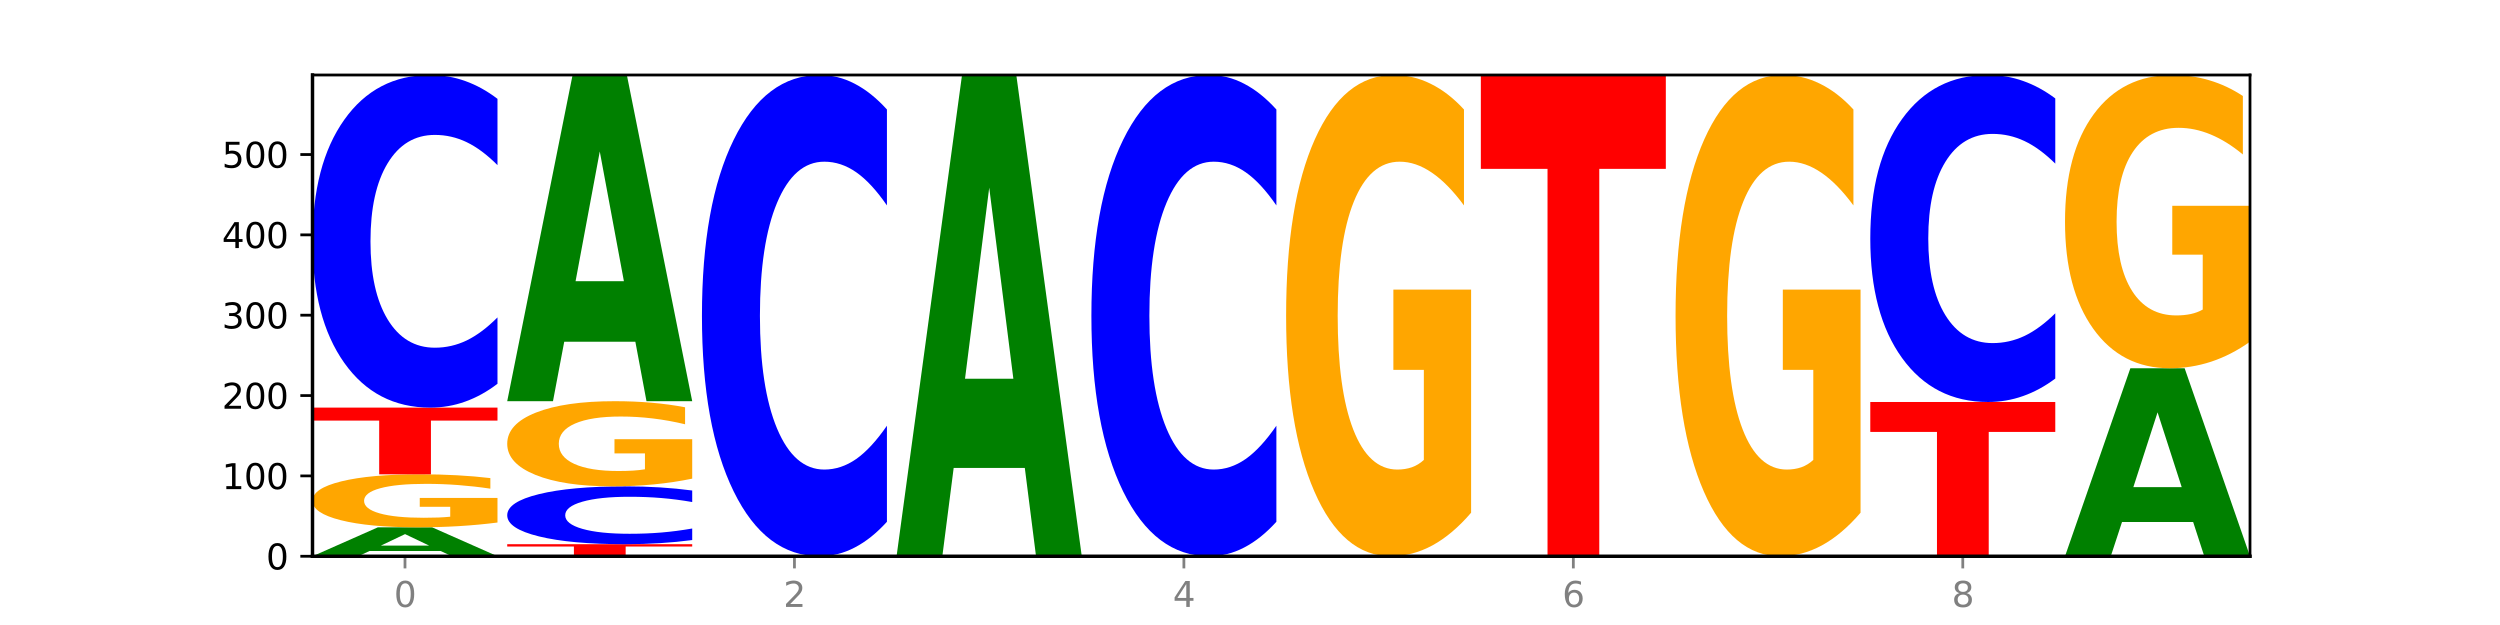
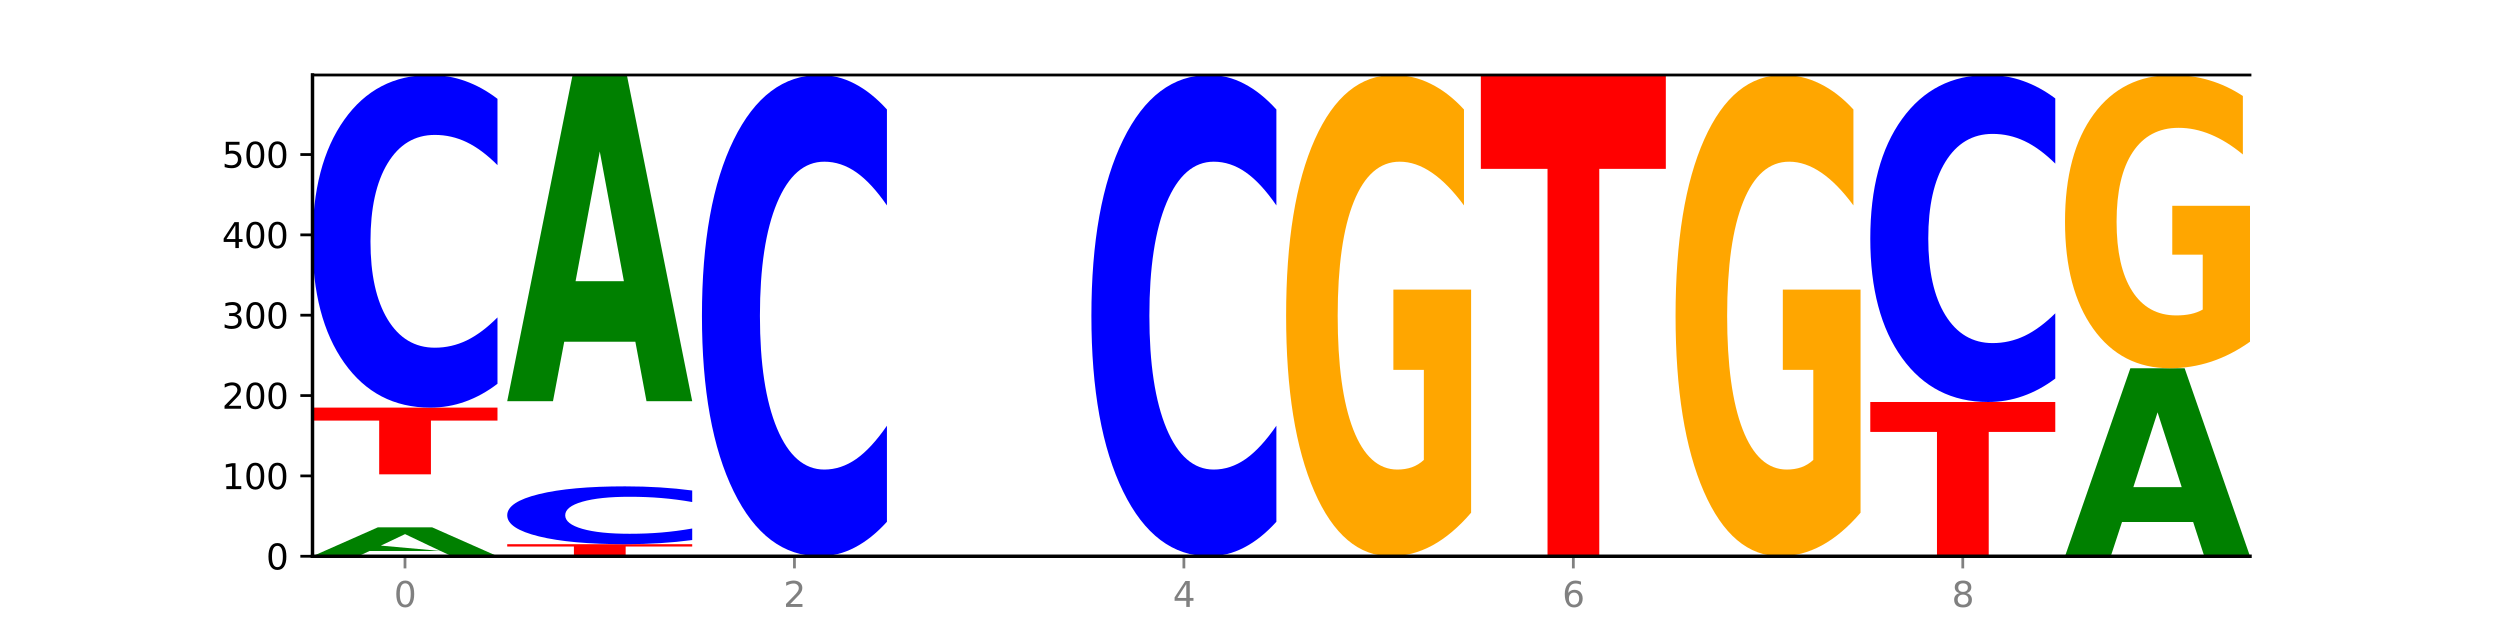
<svg xmlns="http://www.w3.org/2000/svg" xmlns:xlink="http://www.w3.org/1999/xlink" width="720pt" height="180pt" viewBox="0 0 720 180" version="1.1">
  <defs>
    <style type="text/css">*{stroke-linejoin: round; stroke-linecap: butt}</style>
  </defs>
  <g id="figure_1">
    <g id="patch_1">
      <path d="M 0 180  L 720 180  L 720 0  L 0 0  z " style="fill: #ffffff" />
    </g>
    <g id="axes_1">
      <g id="patch_2">
        <path d="M 90 160.2  L 648 160.2  L 648 21.6  L 90 21.6  z " style="fill: #ffffff" />
      </g>
      <g id="line2d_1">
        <path d="M 90 160.2  L 648 160.2  " clip-path="url(#pe538d0e88e)" style="fill: none; stroke: #000000; stroke-width: 0.5; stroke-linecap: square" />
      </g>
      <g id="patch_3">
-         <path d="M 126.905 158.683  L 106.415 158.683  L 103.18 160.2  L 90 160.2  L 108.823 151.87  L 124.454 151.87  L 143.276 160.2  L 130.107 160.2  L 126.905 158.683  z M 109.683 157.137  L 123.604 157.137  L 116.655 153.823  L 109.683 157.137  z " clip-path="url(#pe538d0e88e)" style="fill: #008000" />
+         <path d="M 126.905 158.683  L 106.415 158.683  L 103.18 160.2  L 90 160.2  L 108.823 151.87  L 124.454 151.87  L 143.276 160.2  L 130.107 160.2  L 126.905 158.683  z L 123.604 157.137  L 116.655 153.823  L 109.683 157.137  z " clip-path="url(#pe538d0e88e)" style="fill: #008000" />
      </g>
      <g id="patch_4">
-         <path d="M 143.276 150.488  Q 137.903 151.179 132.124 151.526  Q 126.345 151.87 120.184 151.87  Q 106.262 151.87 98.131 149.813  Q 90 147.757 90 144.239  Q 90 140.681 98.274 138.64  Q 106.561 136.599 120.972 136.599  Q 126.525 136.599 131.611 136.876  Q 136.709 137.151 141.223 137.693  L 141.223 140.738  Q 136.566 140.04 131.957 139.696  Q 127.348 139.349 122.716 139.349  Q 114.143 139.349 109.498 140.618  Q 104.853 141.883 104.853 144.239  Q 104.853 146.574 109.331 147.848  Q 113.808 149.119 122.047 149.119  Q 124.292 149.119 126.214 149.047  Q 128.136 148.971 129.665 148.813  L 129.665 145.955  L 120.889 145.955  L 120.889 143.409  L 143.276 143.409  L 143.276 150.488  z " clip-path="url(#pe538d0e88e)" style="fill: #ffa600" />
-       </g>
+         </g>
      <g id="patch_5">
        <path d="M 90 117.394  L 143.276 117.394  L 143.276 121.139  L 124.109 121.139  L 124.109 136.599  L 109.204 136.599  L 109.204 121.139  L 90 121.139  L 90 117.394  z " clip-path="url(#pe538d0e88e)" style="fill: #ff0000" />
      </g>
      <g id="patch_6">
        <path d="M 143.276 110.527  Q 138.82 113.931 134.001 115.652  Q 129.182 117.394 123.934 117.394  Q 108.282 117.394 99.141 104.492  Q 90 91.59 90 69.527  Q 90 47.384 99.141 34.502  Q 108.282 21.6 123.934 21.6  Q 129.182 21.6 134.001 23.341  Q 138.82 25.063 143.276 28.466  L 143.276 47.562  Q 138.78 43.05 134.417 40.953  Q 130.055 38.855 125.236 38.855  Q 116.591 38.855 111.638 47.028  Q 106.698 55.18 106.698 69.527  Q 106.698 83.813 111.638 91.986  Q 116.591 100.139 125.236 100.139  Q 130.055 100.139 134.417 98.041  Q 138.78 95.924 143.276 91.412  L 143.276 110.527  z " clip-path="url(#pe538d0e88e)" style="fill: #0000ff" />
      </g>
      <g id="patch_7">
        <path d="M 146.08 156.729  L 199.357 156.729  L 199.357 157.406  L 180.19 157.406  L 180.19 160.2  L 165.285 160.2  L 165.285 157.406  L 146.08 157.406  L 146.08 156.729  z " clip-path="url(#pe538d0e88e)" style="fill: #ff0000" />
      </g>
      <g id="patch_8">
        <path d="M 199.357 155.535  Q 194.9 156.127 190.081 156.426  Q 185.263 156.729 180.014 156.729  Q 164.363 156.729 155.222 154.485  Q 146.08 152.242 146.08 148.404  Q 146.08 144.554 155.222 142.313  Q 164.363 140.069 180.014 140.069  Q 185.263 140.069 190.081 140.372  Q 194.9 140.672 199.357 141.264  L 199.357 144.585  Q 194.86 143.8 190.498 143.435  Q 186.135 143.07 181.316 143.07  Q 172.672 143.07 167.718 144.492  Q 162.779 145.909 162.779 148.404  Q 162.779 150.889 167.718 152.31  Q 172.672 153.728 181.316 153.728  Q 186.135 153.728 190.498 153.364  Q 194.86 152.995 199.357 152.211  L 199.357 155.535  z " clip-path="url(#pe538d0e88e)" style="fill: #0000ff" />
      </g>
      <g id="patch_9">
-         <path d="M 199.357 137.85  Q 193.984 138.96 188.205 139.517  Q 182.426 140.069 176.265 140.069  Q 162.343 140.069 154.212 136.766  Q 146.08 133.463 146.08 127.814  Q 146.08 122.099 154.355 118.821  Q 162.641 115.543 177.053 115.543  Q 182.605 115.543 187.691 115.988  Q 192.79 116.429 197.303 117.301  L 197.303 122.19  Q 192.646 121.07 188.038 120.518  Q 183.429 119.961 178.796 119.961  Q 170.223 119.961 165.578 121.997  Q 160.934 124.029 160.934 127.814  Q 160.934 131.563 165.411 133.61  Q 169.889 135.651 178.127 135.651  Q 180.372 135.651 182.294 135.535  Q 184.217 135.413 185.745 135.16  L 185.745 130.57  L 176.969 130.57  L 176.969 126.481  L 199.357 126.481  L 199.357 137.85  z " clip-path="url(#pe538d0e88e)" style="fill: #ffa600" />
-       </g>
+         </g>
      <g id="patch_10">
        <path d="M 182.985 98.429  L 162.496 98.429  L 159.261 115.543  L 146.08 115.543  L 164.903 21.6  L 180.534 21.6  L 199.357 115.543  L 186.187 115.543  L 182.985 98.429  z M 165.764 80.994  L 179.684 80.994  L 172.735 43.626  L 165.764 80.994  z " clip-path="url(#pe538d0e88e)" style="fill: #008000" />
      </g>
      <g id="patch_11">
        <path d="M 255.437 150.265  Q 250.981 155.19 246.162 157.681  Q 241.343 160.2 236.094 160.2  Q 220.443 160.2 211.302 141.533  Q 202.161 122.866 202.161 90.943  Q 202.161 58.905 211.302 40.267  Q 220.443 21.6 236.094 21.6  Q 241.343 21.6 246.162 24.119  Q 250.981 26.61 255.437 31.535  L 255.437 59.163  Q 250.94 52.635 246.578 49.601  Q 242.215 46.566 237.397 46.566  Q 228.752 46.566 223.799 58.39  Q 218.859 70.186 218.859 90.943  Q 218.859 111.614 223.799 123.439  Q 228.752 135.234 237.397 135.234  Q 242.215 135.234 246.578 132.199  Q 250.94 129.136 255.437 122.608  L 255.437 150.265  z " clip-path="url(#pe538d0e88e)" style="fill: #0000ff" />
      </g>
      <g id="patch_12">
        <path d="M 258.241 159.969  L 311.518 159.969  L 311.518 160.014  L 292.35 160.014  L 292.35 160.2  L 277.445 160.2  L 277.445 160.014  L 258.241 160.014  L 258.241 159.969  z " clip-path="url(#pe538d0e88e)" style="fill: #ff0000" />
      </g>
      <g id="patch_13">
-         <path d="M 295.146 134.762  L 274.657 134.762  L 271.421 159.969  L 258.241 159.969  L 277.064 21.6  L 292.695 21.6  L 311.518 159.969  L 298.348 159.969  L 295.146 134.762  z M 277.924 109.081  L 291.845 109.081  L 284.896 54.042  L 277.924 109.081  z " clip-path="url(#pe538d0e88e)" style="fill: #008000" />
-       </g>
+         </g>
      <g id="patch_14">
        <path d="M 367.598 150.265  Q 363.142 155.19 358.323 157.681  Q 353.504 160.2 348.255 160.2  Q 332.604 160.2 323.463 141.533  Q 314.322 122.866 314.322 90.943  Q 314.322 58.905 323.463 40.267  Q 332.604 21.6 348.255 21.6  Q 353.504 21.6 358.323 24.119  Q 363.142 26.61 367.598 31.535  L 367.598 59.163  Q 363.101 52.635 358.739 49.601  Q 354.376 46.566 349.557 46.566  Q 340.913 46.566 335.96 58.39  Q 331.02 70.186 331.02 90.943  Q 331.02 111.614 335.96 123.439  Q 340.913 135.234 349.557 135.234  Q 354.376 135.234 358.739 132.199  Q 363.101 129.136 367.598 122.608  L 367.598 150.265  z " clip-path="url(#pe538d0e88e)" style="fill: #0000ff" />
      </g>
      <g id="patch_15">
        <path d="M 423.678 147.66  Q 418.305 153.93 412.526 157.079  Q 406.747 160.2 400.586 160.2  Q 386.664 160.2 378.533 141.533  Q 370.402 122.866 370.402 90.943  Q 370.402 58.648 378.676 40.124  Q 386.963 21.6 401.374 21.6  Q 406.927 21.6 412.013 24.119  Q 417.111 26.61 421.625 31.535  L 421.625 59.163  Q 416.968 52.836 412.359 49.715  Q 407.75 46.566 403.118 46.566  Q 394.545 46.566 389.9 58.075  Q 385.255 69.556 385.255 90.943  Q 385.255 112.129 389.733 123.696  Q 394.21 135.234 402.449 135.234  Q 404.694 135.234 406.616 134.576  Q 408.538 133.889 410.067 132.457  L 410.067 106.518  L 401.291 106.518  L 401.291 83.413  L 423.678 83.413  L 423.678 147.66  z " clip-path="url(#pe538d0e88e)" style="fill: #ffa600" />
      </g>
      <g id="patch_16">
        <path d="M 426.482 21.6  L 479.759 21.6  L 479.759 48.631  L 460.592 48.631  L 460.592 160.2  L 445.687 160.2  L 445.687 48.631  L 426.482 48.631  L 426.482 21.6  z " clip-path="url(#pe538d0e88e)" style="fill: #ff0000" />
      </g>
      <g id="patch_17">
        <path d="M 535.839 147.66  Q 530.466 153.93 524.687 157.079  Q 518.908 160.2 512.747 160.2  Q 498.825 160.2 490.694 141.533  Q 482.563 122.866 482.563 90.943  Q 482.563 58.648 490.837 40.124  Q 499.124 21.6 513.535 21.6  Q 519.087 21.6 524.174 24.119  Q 529.272 26.61 533.786 31.535  L 533.786 59.163  Q 529.129 52.836 524.52 49.715  Q 519.911 46.566 515.278 46.566  Q 506.706 46.566 502.061 58.075  Q 497.416 69.556 497.416 90.943  Q 497.416 112.129 501.894 123.696  Q 506.371 135.234 514.61 135.234  Q 516.855 135.234 518.777 134.576  Q 520.699 133.889 522.228 132.457  L 522.228 106.518  L 513.452 106.518  L 513.452 83.413  L 535.839 83.413  L 535.839 147.66  z " clip-path="url(#pe538d0e88e)" style="fill: #ffa600" />
      </g>
      <g id="patch_18">
        <path d="M 591.92 160.179  Q 586.547 160.19 580.768 160.195  Q 574.989 160.2 568.828 160.2  Q 554.906 160.2 546.774 160.169  Q 538.643 160.138 538.643 160.084  Q 538.643 160.03 546.918 160  Q 555.204 159.969 569.616 159.969  Q 575.168 159.969 580.254 159.973  Q 585.353 159.977 589.866 159.985  L 589.866 160.031  Q 585.209 160.021 580.6 160.016  Q 575.992 160.01 571.359 160.01  Q 562.786 160.01 558.141 160.03  Q 553.497 160.049 553.497 160.084  Q 553.497 160.12 557.974 160.139  Q 562.452 160.158 570.69 160.158  Q 572.935 160.158 574.857 160.157  Q 576.78 160.156 578.308 160.154  L 578.308 160.11  L 569.532 160.11  L 569.532 160.072  L 591.92 160.072  L 591.92 160.179  z " clip-path="url(#pe538d0e88e)" style="fill: #ffa600" />
      </g>
      <g id="patch_19">
        <path d="M 538.643 115.774  L 591.92 115.774  L 591.92 124.393  L 572.752 124.393  L 572.752 159.969  L 557.847 159.969  L 557.847 124.393  L 538.643 124.393  L 538.643 115.774  z " clip-path="url(#pe538d0e88e)" style="fill: #ff0000" />
      </g>
      <g id="patch_20">
        <path d="M 591.92 109.024  Q 587.463 112.37 582.644 114.062  Q 577.825 115.774 572.577 115.774  Q 556.926 115.774 547.784 103.09  Q 538.643 90.407 538.643 68.716  Q 538.643 46.948 547.784 34.284  Q 556.926 21.6 572.577 21.6  Q 577.825 21.6 582.644 23.312  Q 587.463 25.004 591.92 28.35  L 591.92 47.123  Q 587.423 42.687 583.06 40.625  Q 578.698 38.563 573.879 38.563  Q 565.234 38.563 560.281 46.598  Q 555.342 54.612 555.342 68.716  Q 555.342 82.762 560.281 90.796  Q 565.234 98.811 573.879 98.811  Q 578.698 98.811 583.06 96.749  Q 587.423 94.667 591.92 90.232  L 591.92 109.024  z " clip-path="url(#pe538d0e88e)" style="fill: #0000ff" />
      </g>
      <g id="patch_21">
        <path d="M 631.628 150.337  L 611.139 150.337  L 607.904 160.2  L 594.724 160.2  L 613.546 106.056  L 629.177 106.056  L 648 160.2  L 634.831 160.2  L 631.628 150.337  z M 614.407 140.288  L 628.328 140.288  L 621.378 118.751  L 614.407 140.288  z " clip-path="url(#pe538d0e88e)" style="fill: #008000" />
      </g>
      <g id="patch_22">
        <path d="M 648 98.414  Q 642.627 102.235 636.848 104.154  Q 631.069 106.056 624.908 106.056  Q 610.986 106.056 602.855 94.681  Q 594.724 83.306 594.724 63.854  Q 594.724 44.175 602.998 32.888  Q 611.284 21.6 625.696 21.6  Q 631.248 21.6 636.335 23.135  Q 641.433 24.653 645.946 27.654  L 645.946 44.489  Q 641.29 40.634 636.681 38.732  Q 632.072 36.813 627.439 36.813  Q 618.866 36.813 614.222 43.826  Q 609.577 50.822 609.577 63.854  Q 609.577 76.764 614.055 83.812  Q 618.532 90.843 626.771 90.843  Q 629.015 90.843 630.938 90.442  Q 632.86 90.023 634.388 89.151  L 634.388 73.345  L 625.612 73.345  L 625.612 59.266  L 648 59.266  L 648 98.414  z " clip-path="url(#pe538d0e88e)" style="fill: #ffa600" />
      </g>
      <g id="matplotlib.axis_1">
        <g id="xtick_1">
          <g id="line2d_2">
            <defs>
              <path id="mba6fdaa9cb" d="M 0 0  L 0 3.5  " style="stroke: #808080; stroke-width: 0.8" />
            </defs>
            <g>
              <use xlink:href="#mba6fdaa9cb" x="116.638" y="160.2" style="fill: #808080; stroke: #808080; stroke-width: 0.8" />
            </g>
          </g>
          <g id="text_1">
            <g style="fill: #808080" transform="translate(113.457 174.798) scale(0.1 -0.1)">
              <defs>
                <path id="DejaVuSans-30" d="M 2034 4250  Q 1547 4250 1301 3770  Q 1056 3291 1056 2328  Q 1056 1369 1301 889  Q 1547 409 2034 409  Q 2525 409 2770 889  Q 3016 1369 3016 2328  Q 3016 3291 2770 3770  Q 2525 4250 2034 4250  z M 2034 4750  Q 2819 4750 3233 4129  Q 3647 3509 3647 2328  Q 3647 1150 3233 529  Q 2819 -91 2034 -91  Q 1250 -91 836 529  Q 422 1150 422 2328  Q 422 3509 836 4129  Q 1250 4750 2034 4750  z " transform="scale(0.016)" />
              </defs>
              <use xlink:href="#DejaVuSans-30" />
            </g>
          </g>
        </g>
        <g id="xtick_2">
          <g id="line2d_3">
            <g>
              <use xlink:href="#mba6fdaa9cb" x="228.799" y="160.2" style="fill: #808080; stroke: #808080; stroke-width: 0.8" />
            </g>
          </g>
          <g id="text_2">
            <g style="fill: #808080" transform="translate(225.618 174.798) scale(0.1 -0.1)">
              <defs>
                <path id="DejaVuSans-32" d="M 1228 531  L 3431 531  L 3431 0  L 469 0  L 469 531  Q 828 903 1448 1529  Q 2069 2156 2228 2338  Q 2531 2678 2651 2914  Q 2772 3150 2772 3378  Q 2772 3750 2511 3984  Q 2250 4219 1831 4219  Q 1534 4219 1204 4116  Q 875 4013 500 3803  L 500 4441  Q 881 4594 1212 4672  Q 1544 4750 1819 4750  Q 2544 4750 2975 4387  Q 3406 4025 3406 3419  Q 3406 3131 3298 2873  Q 3191 2616 2906 2266  Q 2828 2175 2409 1742  Q 1991 1309 1228 531  z " transform="scale(0.016)" />
              </defs>
              <use xlink:href="#DejaVuSans-32" />
            </g>
          </g>
        </g>
        <g id="xtick_3">
          <g id="line2d_4">
            <g>
              <use xlink:href="#mba6fdaa9cb" x="340.96" y="160.2" style="fill: #808080; stroke: #808080; stroke-width: 0.8" />
            </g>
          </g>
          <g id="text_3">
            <g style="fill: #808080" transform="translate(337.779 174.798) scale(0.1 -0.1)">
              <defs>
                <path id="DejaVuSans-34" d="M 2419 4116  L 825 1625  L 2419 1625  L 2419 4116  z M 2253 4666  L 3047 4666  L 3047 1625  L 3713 1625  L 3713 1100  L 3047 1100  L 3047 0  L 2419 0  L 2419 1100  L 313 1100  L 313 1709  L 2253 4666  z " transform="scale(0.016)" />
              </defs>
              <use xlink:href="#DejaVuSans-34" />
            </g>
          </g>
        </g>
        <g id="xtick_4">
          <g id="line2d_5">
            <g>
              <use xlink:href="#mba6fdaa9cb" x="453.121" y="160.2" style="fill: #808080; stroke: #808080; stroke-width: 0.8" />
            </g>
          </g>
          <g id="text_4">
            <g style="fill: #808080" transform="translate(449.939 174.798) scale(0.1 -0.1)">
              <defs>
                <path id="DejaVuSans-36" d="M 2113 2584  Q 1688 2584 1439 2293  Q 1191 2003 1191 1497  Q 1191 994 1439 701  Q 1688 409 2113 409  Q 2538 409 2786 701  Q 3034 994 3034 1497  Q 3034 2003 2786 2293  Q 2538 2584 2113 2584  z M 3366 4563  L 3366 3988  Q 3128 4100 2886 4159  Q 2644 4219 2406 4219  Q 1781 4219 1451 3797  Q 1122 3375 1075 2522  Q 1259 2794 1537 2939  Q 1816 3084 2150 3084  Q 2853 3084 3261 2657  Q 3669 2231 3669 1497  Q 3669 778 3244 343  Q 2819 -91 2113 -91  Q 1303 -91 875 529  Q 447 1150 447 2328  Q 447 3434 972 4092  Q 1497 4750 2381 4750  Q 2619 4750 2861 4703  Q 3103 4656 3366 4563  z " transform="scale(0.016)" />
              </defs>
              <use xlink:href="#DejaVuSans-36" />
            </g>
          </g>
        </g>
        <g id="xtick_5">
          <g id="line2d_6">
            <g>
              <use xlink:href="#mba6fdaa9cb" x="565.281" y="160.2" style="fill: #808080; stroke: #808080; stroke-width: 0.8" />
            </g>
          </g>
          <g id="text_5">
            <g style="fill: #808080" transform="translate(562.1 174.798) scale(0.1 -0.1)">
              <defs>
                <path id="DejaVuSans-38" d="M 2034 2216  Q 1584 2216 1326 1975  Q 1069 1734 1069 1313  Q 1069 891 1326 650  Q 1584 409 2034 409  Q 2484 409 2743 651  Q 3003 894 3003 1313  Q 3003 1734 2745 1975  Q 2488 2216 2034 2216  z M 1403 2484  Q 997 2584 770 2862  Q 544 3141 544 3541  Q 544 4100 942 4425  Q 1341 4750 2034 4750  Q 2731 4750 3128 4425  Q 3525 4100 3525 3541  Q 3525 3141 3298 2862  Q 3072 2584 2669 2484  Q 3125 2378 3379 2068  Q 3634 1759 3634 1313  Q 3634 634 3220 271  Q 2806 -91 2034 -91  Q 1263 -91 848 271  Q 434 634 434 1313  Q 434 1759 690 2068  Q 947 2378 1403 2484  z M 1172 3481  Q 1172 3119 1398 2916  Q 1625 2713 2034 2713  Q 2441 2713 2670 2916  Q 2900 3119 2900 3481  Q 2900 3844 2670 4047  Q 2441 4250 2034 4250  Q 1625 4250 1398 4047  Q 1172 3844 1172 3481  z " transform="scale(0.016)" />
              </defs>
              <use xlink:href="#DejaVuSans-38" />
            </g>
          </g>
        </g>
      </g>
      <g id="matplotlib.axis_2">
        <g id="ytick_1">
          <g id="line2d_7">
            <defs>
              <path id="macf8d2bc6a" d="M 0 0  L -3.5 0  " style="stroke: #000000; stroke-width: 0.8" />
            </defs>
            <g>
              <use xlink:href="#macf8d2bc6a" x="90" y="160.2" style="stroke: #000000; stroke-width: 0.8" />
            </g>
          </g>
          <g id="text_6">
            <g transform="translate(76.638 163.999) scale(0.1 -0.1)">
              <use xlink:href="#DejaVuSans-30" />
            </g>
          </g>
        </g>
        <g id="ytick_2">
          <g id="line2d_8">
            <g>
              <use xlink:href="#macf8d2bc6a" x="90" y="137.061" style="stroke: #000000; stroke-width: 0.8" />
            </g>
          </g>
          <g id="text_7">
            <g transform="translate(63.913 140.861) scale(0.1 -0.1)">
              <defs>
                <path id="DejaVuSans-31" d="M 794 531  L 1825 531  L 1825 4091  L 703 3866  L 703 4441  L 1819 4666  L 2450 4666  L 2450 531  L 3481 531  L 3481 0  L 794 0  L 794 531  z " transform="scale(0.016)" />
              </defs>
              <use xlink:href="#DejaVuSans-31" />
              <use xlink:href="#DejaVuSans-30" x="63.623" />
              <use xlink:href="#DejaVuSans-30" x="127.246" />
            </g>
          </g>
        </g>
        <g id="ytick_3">
          <g id="line2d_9">
            <g>
              <use xlink:href="#macf8d2bc6a" x="90" y="113.923" style="stroke: #000000; stroke-width: 0.8" />
            </g>
          </g>
          <g id="text_8">
            <g transform="translate(63.913 117.722) scale(0.1 -0.1)">
              <use xlink:href="#DejaVuSans-32" />
              <use xlink:href="#DejaVuSans-30" x="63.623" />
              <use xlink:href="#DejaVuSans-30" x="127.246" />
            </g>
          </g>
        </g>
        <g id="ytick_4">
          <g id="line2d_10">
            <g>
              <use xlink:href="#macf8d2bc6a" x="90" y="90.784" style="stroke: #000000; stroke-width: 0.8" />
            </g>
          </g>
          <g id="text_9">
            <g transform="translate(63.913 94.584) scale(0.1 -0.1)">
              <defs>
                <path id="DejaVuSans-33" d="M 2597 2516  Q 3050 2419 3304 2112  Q 3559 1806 3559 1356  Q 3559 666 3084 287  Q 2609 -91 1734 -91  Q 1441 -91 1130 -33  Q 819 25 488 141  L 488 750  Q 750 597 1062 519  Q 1375 441 1716 441  Q 2309 441 2620 675  Q 2931 909 2931 1356  Q 2931 1769 2642 2001  Q 2353 2234 1838 2234  L 1294 2234  L 1294 2753  L 1863 2753  Q 2328 2753 2575 2939  Q 2822 3125 2822 3475  Q 2822 3834 2567 4026  Q 2313 4219 1838 4219  Q 1578 4219 1281 4162  Q 984 4106 628 3988  L 628 4550  Q 988 4650 1302 4700  Q 1616 4750 1894 4750  Q 2613 4750 3031 4423  Q 3450 4097 3450 3541  Q 3450 3153 3228 2886  Q 3006 2619 2597 2516  z " transform="scale(0.016)" />
              </defs>
              <use xlink:href="#DejaVuSans-33" />
              <use xlink:href="#DejaVuSans-30" x="63.623" />
              <use xlink:href="#DejaVuSans-30" x="127.246" />
            </g>
          </g>
        </g>
        <g id="ytick_5">
          <g id="line2d_11">
            <g>
              <use xlink:href="#macf8d2bc6a" x="90" y="67.646" style="stroke: #000000; stroke-width: 0.8" />
            </g>
          </g>
          <g id="text_10">
            <g transform="translate(63.913 71.445) scale(0.1 -0.1)">
              <use xlink:href="#DejaVuSans-34" />
              <use xlink:href="#DejaVuSans-30" x="63.623" />
              <use xlink:href="#DejaVuSans-30" x="127.246" />
            </g>
          </g>
        </g>
        <g id="ytick_6">
          <g id="line2d_12">
            <g>
              <use xlink:href="#macf8d2bc6a" x="90" y="44.507" style="stroke: #000000; stroke-width: 0.8" />
            </g>
          </g>
          <g id="text_11">
            <g transform="translate(63.913 48.306) scale(0.1 -0.1)">
              <defs>
                <path id="DejaVuSans-35" d="M 691 4666  L 3169 4666  L 3169 4134  L 1269 4134  L 1269 2991  Q 1406 3038 1543 3061  Q 1681 3084 1819 3084  Q 2600 3084 3056 2656  Q 3513 2228 3513 1497  Q 3513 744 3044 326  Q 2575 -91 1722 -91  Q 1428 -91 1123 -41  Q 819 9 494 109  L 494 744  Q 775 591 1075 516  Q 1375 441 1709 441  Q 2250 441 2565 725  Q 2881 1009 2881 1497  Q 2881 1984 2565 2268  Q 2250 2553 1709 2553  Q 1456 2553 1204 2497  Q 953 2441 691 2322  L 691 4666  z " transform="scale(0.016)" />
              </defs>
              <use xlink:href="#DejaVuSans-35" />
              <use xlink:href="#DejaVuSans-30" x="63.623" />
              <use xlink:href="#DejaVuSans-30" x="127.246" />
            </g>
          </g>
        </g>
      </g>
      <g id="patch_23">
        <path d="M 90 160.2  L 90 21.6  " style="fill: none; stroke: #000000; stroke-linejoin: miter; stroke-linecap: square" />
      </g>
      <g id="patch_24">
-         <path d="M 648 160.2  L 648 21.6  " style="fill: none; stroke: #000000; stroke-width: 0.8; stroke-linejoin: miter; stroke-linecap: square" />
-       </g>
+         </g>
      <g id="patch_25">
        <path d="M 90 160.2  L 648 160.2  " style="fill: none; stroke: #000000; stroke-linejoin: miter; stroke-linecap: square" />
      </g>
      <g id="patch_26">
        <path d="M 90 21.6  L 648 21.6  " style="fill: none; stroke: #000000; stroke-width: 0.8; stroke-linejoin: miter; stroke-linecap: square" />
      </g>
    </g>
  </g>
  <defs>
    <clipPath id="pe538d0e88e">
      <rect x="90" y="21.6" width="558" height="138.6" />
    </clipPath>
  </defs>
</svg>